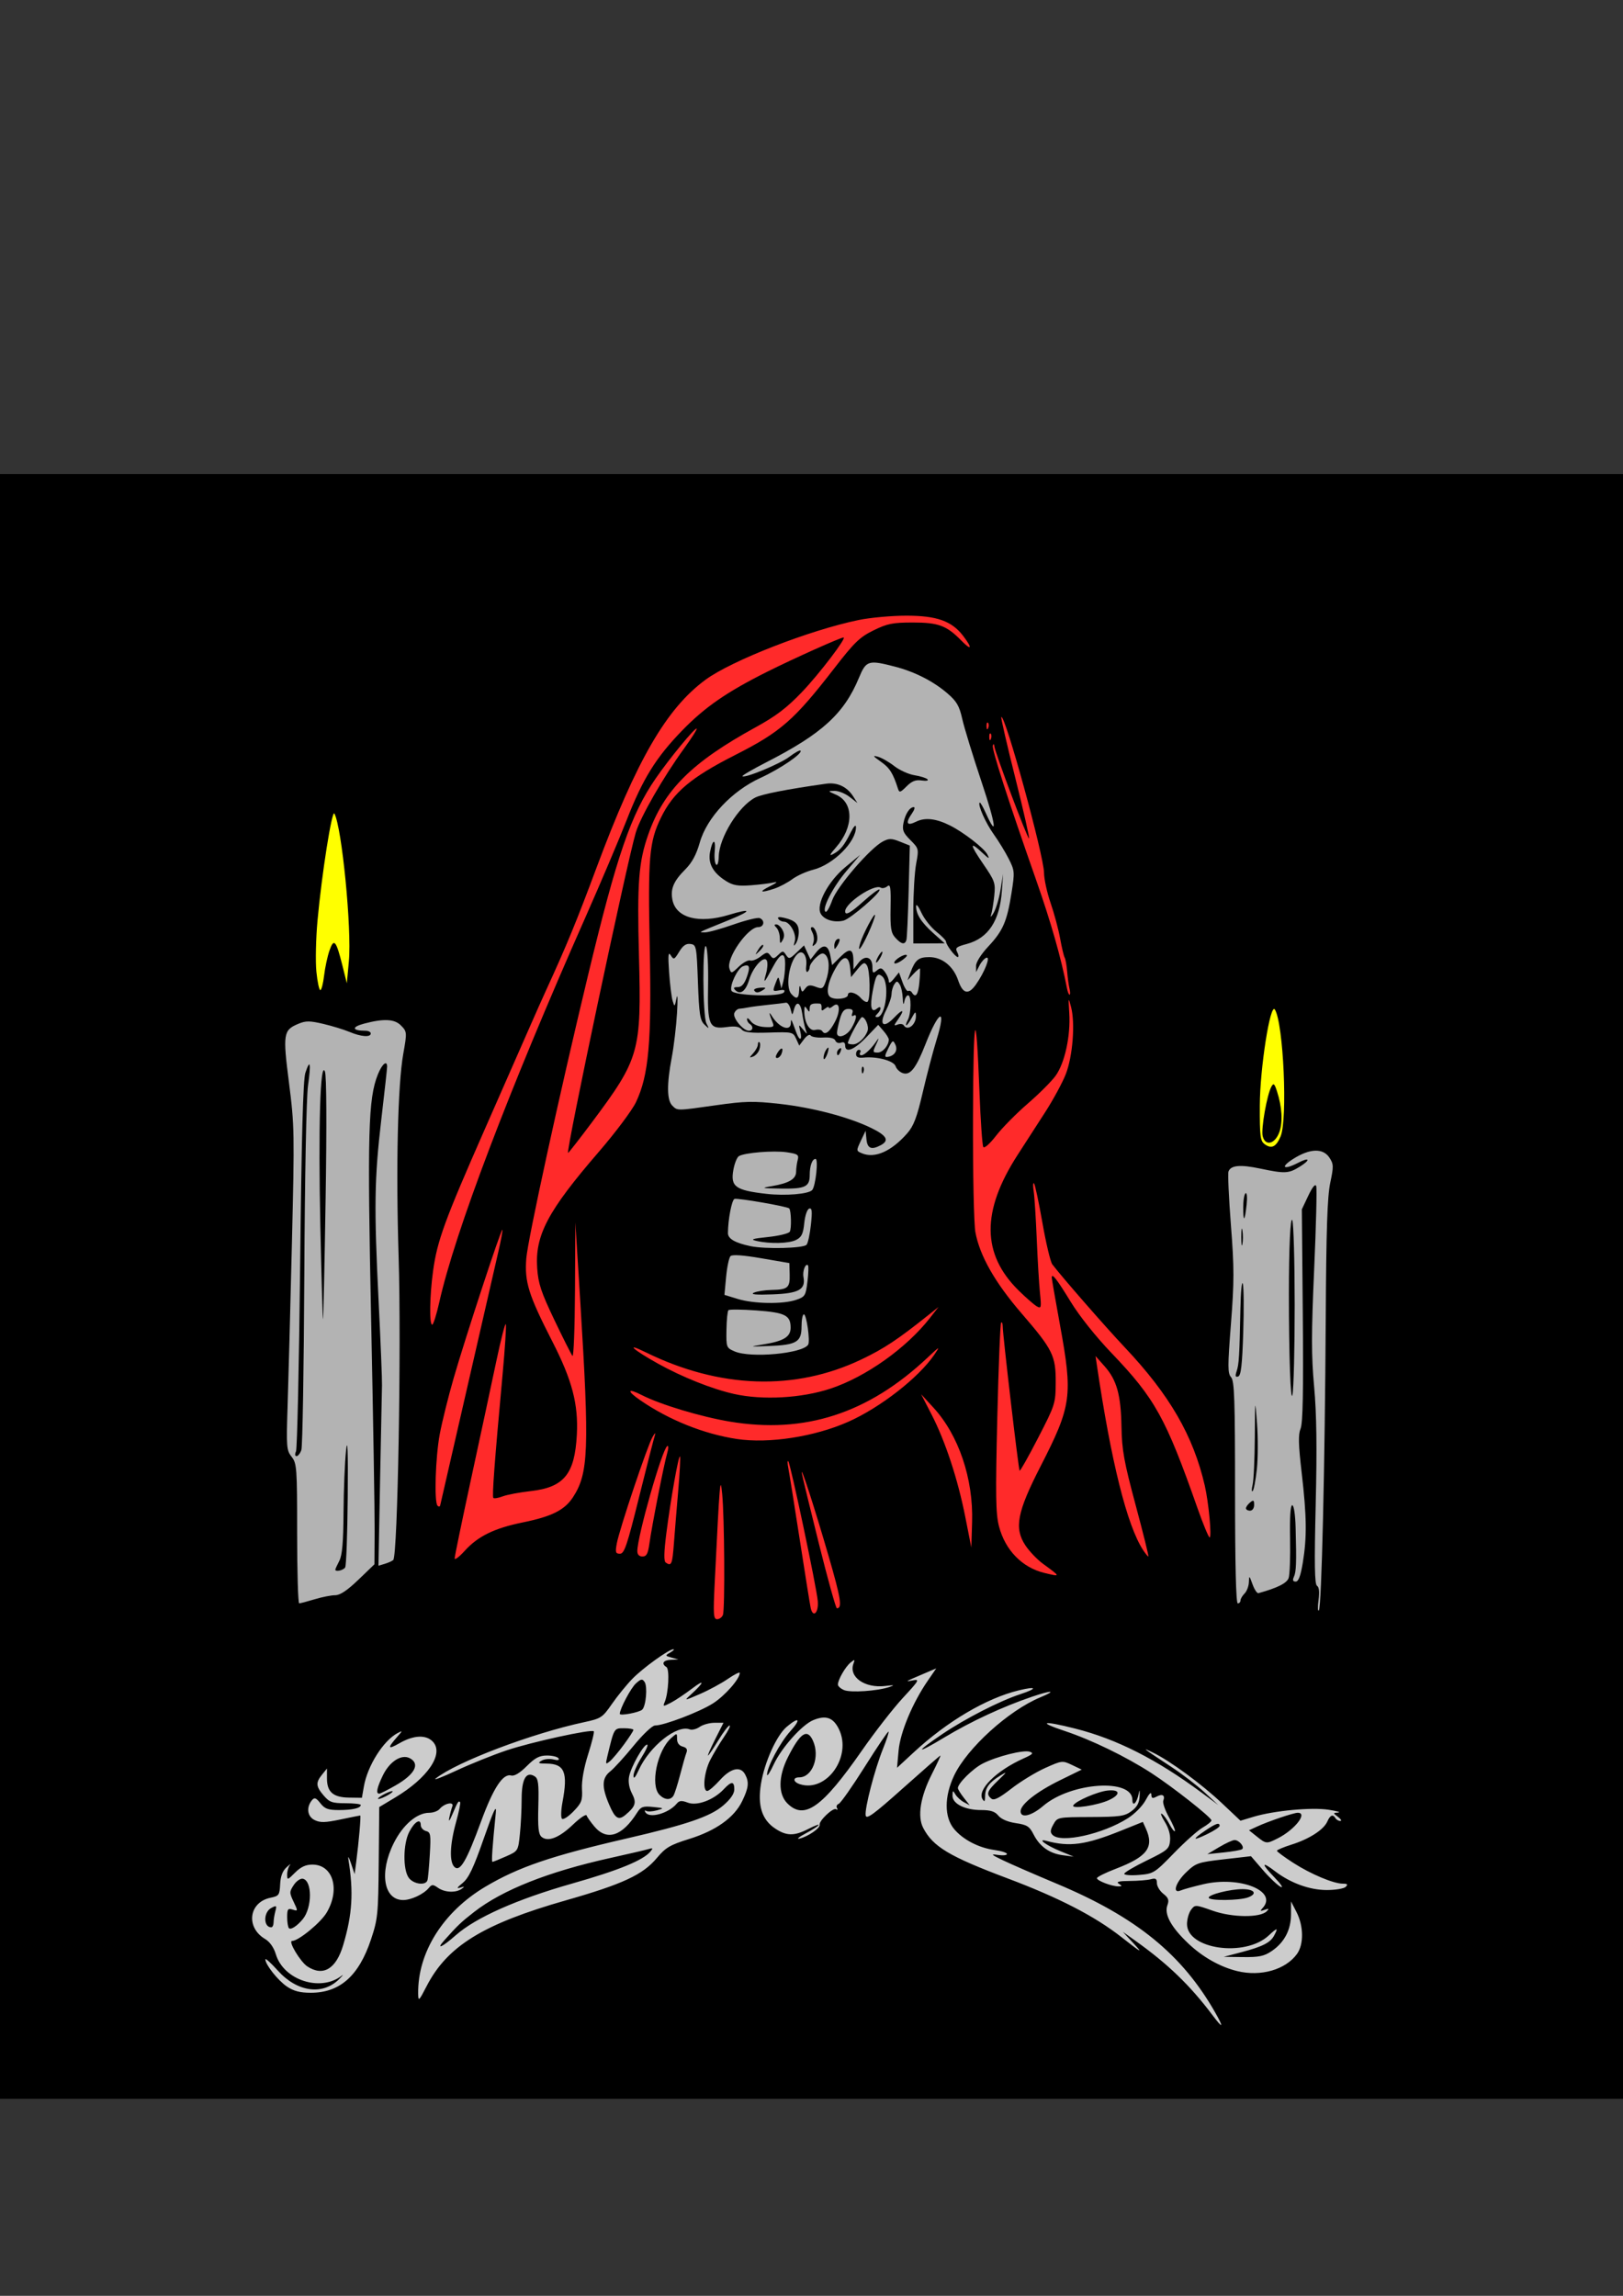
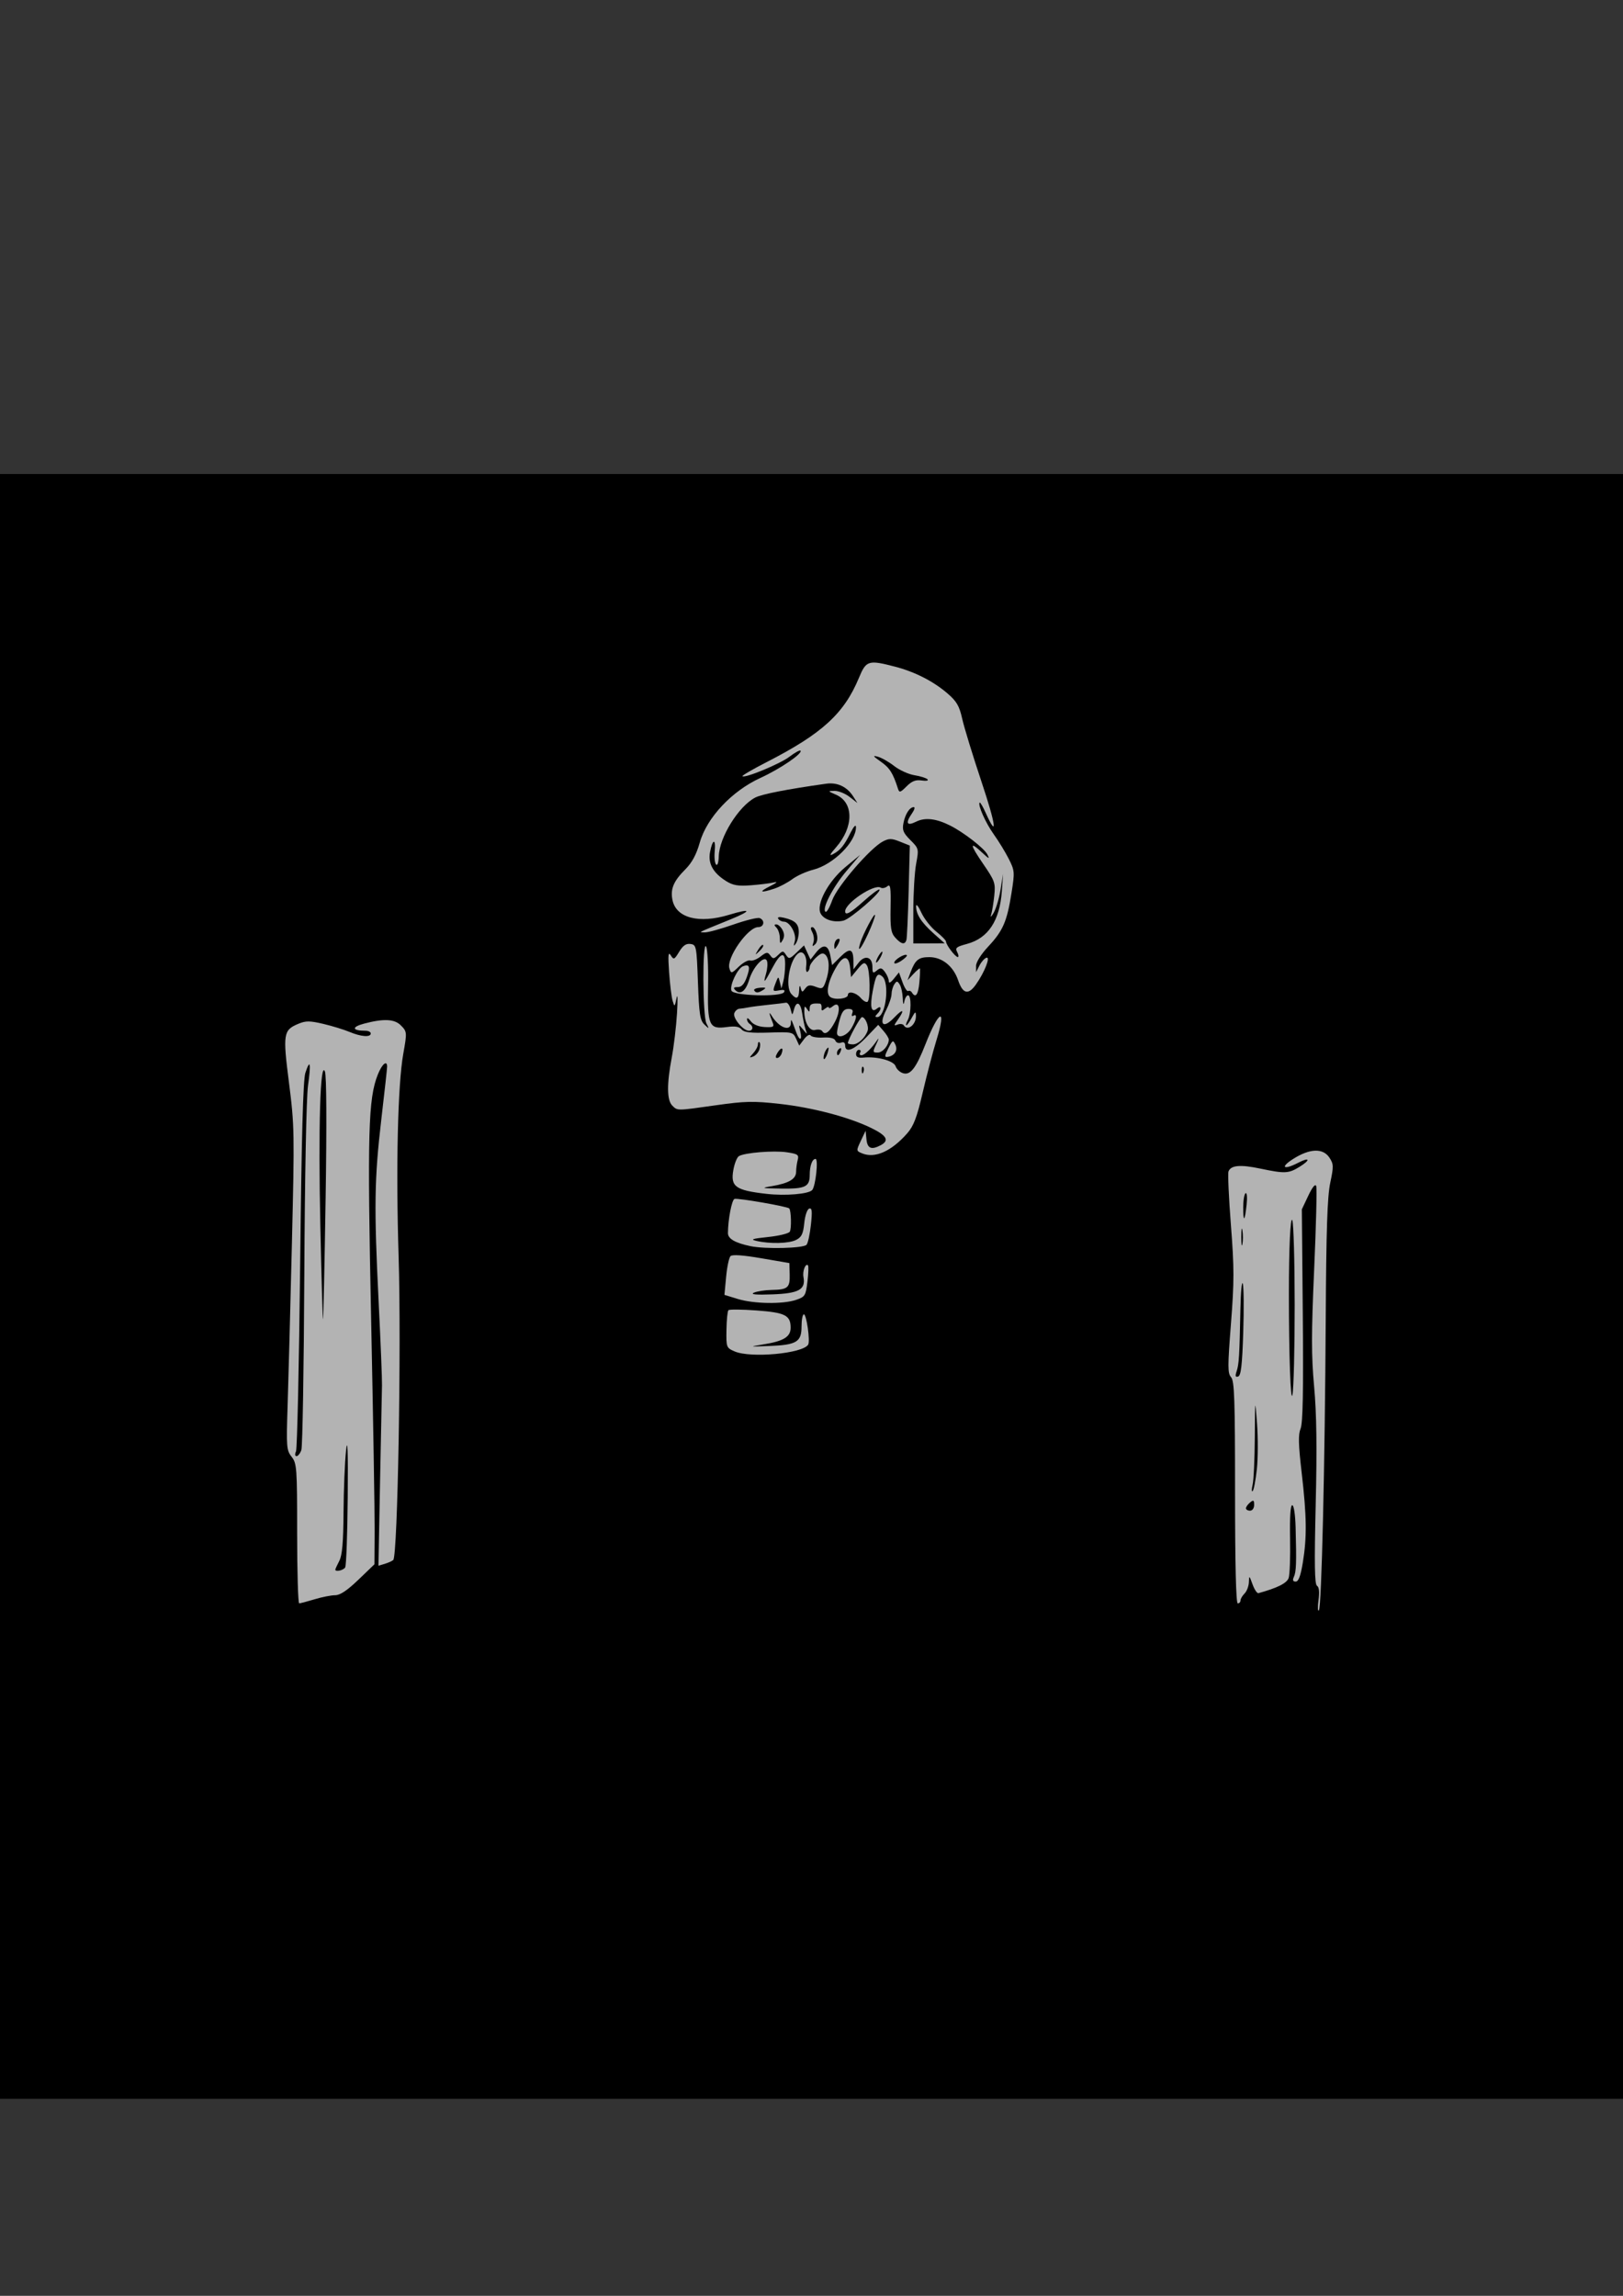
<svg xmlns="http://www.w3.org/2000/svg" width="210mm" height="297mm" viewBox="0 0 744.094 1052.362">
  <rect x="0" y="0" width="744.094" height="1052.362" fill="#333333" stroke="none" />
  <path stroke="#000" stroke-width="12.604" d="M-36.995 223.575h823.99v732.176h-823.99z" />
-   <path d="M327.662 725.656c2.329-47.126 2.545-49.71 3.426-40.938 1.064 10.589 1.33 52.967.35 55.523-.417 1.088-1.622 1.977-2.676 1.977-1.668 0-1.811-2.154-1.1-16.562zm44.002 11.339c-.344-1.596-2.625-15.84-5.07-31.652-2.445-15.812-4.781-30.437-5.192-32.5-.411-2.062-.415-3.436-.007-3.052 1 .944 13.05 58.054 13.539 64.17.43 5.398-2.228 7.865-3.27 3.034zm3.759-29.465c-4.07-16.328-7.58-30.812-7.8-32.187-.718-4.468 5.816 15.73 12.228 37.798 5.688 19.577 6.405 24.08 3.834 24.076-.475 0-4.193-13.36-8.262-29.687zm103.449 13.491c-10.206-2.431-18.044-10.465-20.87-21.39-1.502-5.805-1.63-14.091-.772-49.803.566-23.561 1.353-43.163 1.748-43.558.395-.395.725.36.734 1.678.025 4.026 7.246 65.698 7.75 66.203.26.26 4.076-6.512 8.48-15.049 7.79-15.1 8.009-15.786 8.068-25.265.078-12.374-1.302-15.178-15.648-31.796-12.162-14.088-19.166-26.39-21.167-37.18-.707-3.813-1.185-26.856-1.101-53.126.152-48.158 1.372-52.784 2.963-11.242.504 13.145 1.291 24.508 1.75 25.25.485.785 2.951-1.386 5.893-5.188 2.783-3.596 9.276-10.177 14.43-14.625 5.155-4.448 10.905-10.182 12.778-12.743 4.228-5.78 6.971-18.257 6.321-28.752-.458-7.4-.412-7.56.823-2.842 1.956 7.47.761 22.635-2.427 30.795-1.513 3.875-5.787 11.75-9.497 17.5l-12.638 19.59c-16.602 25.737-16.421 45.421.57 62.105 3.369 3.308 7.109 6.565 8.31 7.238 2.006 1.122 2.124.616 1.427-6.127-.418-4.043-1.086-15.226-1.484-24.85-.4-9.626-1.032-19.47-1.407-21.876-.375-2.406-.307-4.003.151-3.549.458.455 2.186 8.541 3.84 17.97 1.653 9.43 3.704 18.059 4.556 19.175 4.68 6.124 24.225 28.508 33.228 38.052 20.589 21.83 31.38 40.473 36.672 63.352 1.778 7.69 3.284 23.75 2.226 23.75-.473 0-2.984-6.047-5.58-13.437-14.488-41.26-19.489-50.282-39.372-71.037-7.185-7.499-14.77-17.015-18.739-23.51-6.39-10.457-8.691-13.398-8.691-11.104 0 .582 1.687 10.297 3.75 21.588 5.976 32.72 5.375 37.088-8.954 65.052-10.688 20.858-12.095 28.226-6.894 36.086 1.787 2.7 5.38 6.471 7.986 8.38 8.329 6.1 8.325 6.082.787 4.285zm-173.634-4.76c-.94-.646-.863-4.608.26-13.418 1.98-15.532 5.596-35.894 6.256-35.234.271.271-.082 7.185-.784 15.364-.702 8.179-1.606 19.23-2.007 24.558-.722 9.58-1.123 10.522-3.725 8.73zm-96.791-1.925c0-.901 3.401-17.356 7.558-36.566 4.158-19.21 9.327-43.325 11.488-53.59 2.16-10.264 4.148-18.003 4.417-17.197.268.806-.377 10.892-1.435 22.413-3.778 41.148-4.934 56.584-4.284 57.233.362.363 2.284.04 4.27-.718 1.986-.757 7.764-1.844 12.84-2.416 15.266-1.718 20.213-7.763 21.162-25.862.733-13.958-2.15-24.962-11.155-42.56-11.009-21.518-12.855-27.383-12.022-38.197.667-8.647 15.248-75.53 28.267-129.658 13.312-55.35 19.67-73.848 31.08-90.421 6.246-9.073 18.09-23.47 18.758-22.801.273.273-2.356 4.42-5.843 9.214-9.357 12.865-19.923 31.259-22.05 38.383-4.072 13.65-32.242 146.875-31.056 146.875.256 0 5.193-6.328 10.971-14.062 21.797-29.177 22.683-32.307 21.53-76.098-.888-33.766-.164-43.196 4.292-55.875 7.117-20.249 19.86-32.967 49.117-49.018 9.448-5.184 14.376-8.932 21.37-16.251 7.908-8.279 20.608-24.946 19.007-24.946-1.397 0-22.684 9.547-34.933 15.667-18.568 9.278-28.667 16.259-39.113 27.037-11.968 12.35-18.002 22.086-25.335 40.878-3.39 8.686-11.89 28.73-18.89 44.543-35.3 79.738-59.863 144.41-67.056 176.563-1.27 5.672-2.735 10.312-3.257 10.312-1.375 0-1.163-13.257.394-24.597 1.906-13.879 5.276-23.11 23.766-65.11 8.999-20.442 18.33-41.668 20.737-47.168 2.406-5.5 5.665-12.812 7.24-16.25 9.515-20.748 13.992-31.62 23.164-56.25 18.459-49.565 32.124-73.127 50.039-86.278 12-8.809 47.795-22.759 70.221-27.367 5.3-1.089 15.106-1.98 21.793-1.98 14.013 0 20.872 2.446 26.107 9.309 4.36 5.718 3.84 6.932-.896 2.088-6.72-6.874-10.478-8.269-22.263-8.263-9.162.004-11.635.5-17.953 3.596-6.334 3.105-8.788 5.477-18.088 17.494-18.304 23.647-24.49 29.057-45.269 39.595-20.395 10.342-28.413 17.1-34.101 28.745-5.406 11.068-6.021 18.22-5.15 59.936.896 42.964-.461 58.138-6.304 70.488-1.747 3.693-9.426 13.954-17.064 22.801-23.377 27.077-29.276 38.213-28.235 53.3.487 7.066 1.79 10.993 7.883 23.75 4.015 8.408 7.745 15.82 8.29 16.474.545.653 1.065-12.847 1.157-30l.166-31.188 2.333 37.5c4.134 66.446 3.71 77.506-3.385 88.413-3.863 5.94-9.72 8.886-23.03 11.589-13.033 2.646-20.609 6.352-26.642 13.03-2.535 2.805-4.608 4.363-4.608 3.461zm83.75-3.32c0-6.824 11.354-46.692 13.713-48.15.642-.397.614 1.06-.064 3.39-1.45 4.978-6.97 33.073-8.108 41.275-.652 4.693-1.32 5.937-3.183 5.937-1.51 0-2.358-.882-2.358-2.451zm231.886-.48c-7.373-11.252-14.663-40.46-21.265-85.193l-.554-3.75 4.134 4.656c5.62 6.33 7.502 13.075 7.77 27.844.192 10.639 1.163 15.99 6.52 35.938 3.461 12.89 6.074 23.437 5.805 23.437-.269 0-1.353-1.319-2.41-2.931zm-241.307-3.005c1.201-6.56 14.023-44.786 16.384-48.842 1.07-1.84 1.567-2.22 1.105-.846-.462 1.375-3.732 14.167-7.267 28.427-5.485 22.13-6.767 25.929-8.753 25.938-2.009.009-2.21-.63-1.469-4.677zm159.799-12.099c-3.41-17.297-9.134-34.703-15.441-46.964l-4.823-9.375 5.592 6.085c11.632 12.658 18.387 32.633 17.775 52.56l-.356 11.623zm-241.967-5.219c-1.622-1.622-.966-22.43 1.04-33.005 1.073-5.658 3.922-17.11 6.33-25.45 5.426-18.787 21.793-68.632 22.352-68.073.226.226-.641 4.91-1.928 10.41-1.286 5.5-7.734 33.623-14.328 62.498-6.595 28.875-12.117 52.957-12.272 53.516-.155.559-.693.605-1.194.104zm137.262-30.597c-15.099-2.277-31.045-8.656-44.199-17.683-6.468-4.439-6.124-5.86.592-2.443 8.599 4.374 27.016 9.921 40.324 12.146 34.288 5.732 63.378-3.665 90.619-29.276 5.77-5.424 5.957-5.507 3.153-1.392-7.177 10.532-24.8 24.267-39.478 30.767-15.47 6.852-36.398 10.085-51.01 7.881zm-1.298-20.64c-10.019-2.237-23.785-7.72-34.868-13.889-11.47-6.384-15.46-10.026-5.757-5.256 33.992 16.71 68.507 17.864 98.995 3.307 10.414-4.972 16.66-9.117 30.986-20.564l4.357-3.48-3.927 5.031c-10.756 13.783-29.34 26.996-45.535 32.375-13.277 4.41-31.122 5.409-44.251 2.477zm152.632-185.82c-2.675-13.929-7.31-30.212-14.143-49.688-13.048-37.19-20.483-60.292-19.877-61.759.343-.829.604-.73.664.25.156 2.548 15.343 42.932 15.926 42.349.288-.288-2.56-12.816-6.327-27.84-3.768-15.023-6.644-27.522-6.392-27.775 1.644-1.644 19.525 63.491 19.598 71.387.027 2.895 1.383 9.117 3.014 13.827 1.63 4.71 3.591 12.014 4.356 16.232.765 4.218 1.708 8.183 2.096 8.81.388.629.895 3.45 1.127 6.268.232 2.82.72 6.392 1.085 7.939.365 1.547.382 2.812.038 2.812-.344 0-.868-1.265-1.165-2.812zm-35.659-115.208c-.054-1.318.241-2.056.657-1.641.415.415.46 1.493.098 2.396-.399.997-.695.7-.755-.755zm-1.25-5c-.054-1.318.241-2.056.657-1.641.415.415.46 1.493.098 2.396-.399.997-.695.7-.755-.755zm106.673-54.167z" fill="#ff2a2a" />
  <path d="M604.496 733.478c.516-3.763.283-5.98-.692-6.582-1.104-.683-1.252-9.966-.596-37.353.623-25.985.415-41.466-.723-53.944-1.297-14.225-1.293-24.29.018-53.793.888-19.96 1.31-37.117.936-38.125-.433-1.17-1.747.43-3.632 4.418l-2.953 6.25.437 48.505c.313 34.83.028 49.49-1.013 52.003-1.126 2.718-1.015 7.23.5 20.245 2.322 19.957 2.442 29.542.518 41.194-1.01 6.122-1.97 8.678-3.259 8.678-1.286 0-1.53-.646-.824-2.187 1.078-2.354 1.22-6.408.791-22.5-.16-6.034-.807-10.313-1.556-10.313-.822 0-1.178 5.496-.993 15.313.16 8.422-.134 16.541-.651 18.044-.82 2.376-5.105 4.53-13.838 6.952-.626.174-1.85-1.653-2.718-4.059-1.482-4.107-1.584-4.17-1.674-1.027-.052 1.842-.938 4.192-1.97 5.224-1.03 1.03-1.875 2.477-1.875 3.214 0 .736-.562 1.34-1.25 1.34-.813 0-1.25-17.78-1.25-50.84 0-42.733-.29-51.16-1.818-52.848-1.587-1.754-1.595-4.87-.06-24.474 1.514-19.35 1.512-25.627-.016-45.28-.976-12.55-1.473-23.603-1.104-24.565 1.093-2.847 5.387-3.233 14.541-1.307 11.315 2.38 12.995 2.303 18.063-.83 5.17-3.195 4.655-4.582-.678-1.824-6.731 3.48-8.433 2.135-2.254-1.783 7.628-4.838 13.677-5.034 16.623-.539 1.906 2.91 1.938 3.994.34 11.563-1.328 6.296-1.835 21.58-2.058 62.101-.371 67.292-1.907 132.625-3.147 133.862-.518.517-.593-1.613-.165-4.733zM574.98 689.82c0-2.216-.308-2.397-1.875-1.097-1.03.856-1.875 2.05-1.875 2.653 0 .603.844 1.097 1.875 1.097 1.078 0 1.875-1.128 1.875-2.653zm1.237-16.33c.538-5.028.576-14.486.083-21.017-.885-11.734-.897-11.66-1.003 6.25-.059 9.969-.514 19.813-1.012 21.875-.499 2.063-.488 3.364.024 2.892.511-.472 1.37-4.972 1.908-10zm17.353-75.392c-.01-19.937-.499-37.375-1.09-38.75-.883-2.055-1.562 12.62-1.562 33.75 0 28.32.78 50.382 1.634 46.25.569-2.75 1.027-21.312 1.018-41.25zm-23.59 12.743c.344-10.755.26-20.835-.188-22.399-.447-1.564-.942 3.625-1.1 11.531-.434 21.69-.657 25.361-1.734 28.586-.746 2.23-.572 2.821.704 2.398 1.292-.428 1.842-5.2 2.318-20.116zm-.353-46.788c-.287-1.9-.53-.642-.54 2.795-.01 3.438.227 4.992.523 3.455.297-1.538.305-4.35.017-6.25zm1.906-11.87c.35-3.253.143-5.61-.459-5.238-.601.371-1.094 3.267-1.094 6.435 0 7.163.714 6.612 1.553-1.197zm-435.303 150.8c0-30.177-.142-32.172-2.518-35.193-2.358-2.996-2.476-4.49-1.855-23.322.365-11.066 1.247-44.324 1.96-73.908 1.24-51.386 1.18-54.694-1.304-74.08-2.897-22.608-2.633-24.298 4.247-27.173 3.45-1.441 5.216-1.437 11.462.029 4.06.952 9.475 2.61 12.03 3.684 5.295 2.225 9.728 2.545 9.728.703 0-.687-1.079-1.25-2.397-1.25-6.244 0-6.558-1.706-.603-3.276 8.917-2.35 13.854-2.12 16.75.776 2.896 2.896 2.921 3.18 1.152 13.125-2.537 14.26-3.4 52.06-2.124 92.976 1.282 41.072-.42 137.134-2.464 139.007-.516.474-2.254 1.26-3.86 1.746l-2.923.884.743-39.181c.409-21.55.804-41.15.88-43.557.074-2.406-.616-19.562-1.535-38.125-2.163-43.673-1.975-56.433 1.236-83.835 1.455-12.421 2.645-23.25 2.645-24.062 0-3.185-2.33-1.225-4.25 3.575-4.422 11.051-4.853 26.797-3.076 112.356.936 45.082 1.658 88.764 1.604 97.073l-.097 15.107-7.369 7.08c-5.129 4.929-8.364 7.081-10.641 7.081-1.8 0-6.034.838-9.41 1.862-3.374 1.023-6.557 1.867-7.073 1.875-.516.008-.938-14.383-.938-31.977zm22.021 15.504c.505-.817 1.03-15.301 1.167-32.187.173-21.397-.06-27.86-.77-21.327-.56 5.156-1.075 17.841-1.143 28.188-.092 13.853-.606 19.741-1.95 22.33-1.003 1.935-1.825 3.735-1.825 4 0 1.16 3.69.341 4.521-1.004zm-20.085-53.826c.537-1.547 1.147-37.63 1.355-80.186.218-44.638.93-81.343 1.683-86.756 1.458-10.482 1.017-12.66-1.202-5.936-1.038 3.144-1.749 29.325-2.388 87.897-.5 45.88-1.358 84.402-1.906 85.606-.583 1.28-.482 2.187.243 2.187.68 0 1.677-1.266 2.215-2.812zm11.121-115.313c.535-33.66.417-56.212-.303-58.125-2.154-5.714-3.087 25.485-2.117 70.763.508 23.701 1.064 42.929 1.235 42.728.172-.201.705-25.116 1.185-55.366zm187.48 70.105c-3.75-1.633-3.837-1.862-3.706-9.891.074-4.521.48-8.566.903-8.989.423-.423 6.208-.37 12.856.118 13.165.967 15.66 2.227 15.66 7.91 0 4.216-3.231 6.179-12.631 7.673-6.532 1.038-6.449 1.06 2.639.718 12.717-.48 14.993-1.837 14.993-8.938 0-3.07.484-5.58 1.075-5.58 1.216 0 2.948 12.296 1.958 13.897-2.531 4.096-26.411 6.277-33.748 3.082zm1.478-24.03l-6.11-1.876.772-8.26c.424-4.544 1.327-8.817 2.006-9.497.814-.813 5.631-.481 14.113.972l12.878 2.208.143 5.189c.17 6.124-.842 6.99-8.316 7.133-3.094.059-6.75.631-8.125 1.272-1.697.792 1.07 1.033 8.61.753 12.05-.449 15.218-2.228 14.151-7.95-.508-2.725.945-6.48 2.071-5.353.327.327.217 3.686-.244 7.464-.789 6.462-1.098 6.959-5.213 8.362-6.017 2.052-19.374 1.843-26.736-.417zm5.856-24.202c-7.047-1.472-10.373-3.392-10.36-5.98.031-6.212 1.75-15.196 2.998-15.675 1.357-.52 24.205 3.44 25.088 4.35.912.938 1.112 9.305.256 10.69-.5.81-4.975 1.896-9.944 2.415-7.315.764-8.32 1.106-5.283 1.8 6.241 1.425 14.814 1.209 18.125-.458 2.524-1.271 3.245-2.75 3.75-7.697.354-3.47 1.335-6.358 2.264-6.663 1.295-.426 1.46 1.129.786 7.403-.47 4.368-1.373 8.502-2.008 9.185-1.5 1.617-18.906 2.043-25.672.63zm7.401-23.968c-14.39-1.626-16.685-3.298-15.256-11.116.525-2.87 1.649-5.647 2.498-6.172 2.584-1.597 16-2.68 22.021-1.778 5.011.752 5.591 1.162 4.962 3.506-.392 1.46-.72 3.901-.73 5.424-.02 3.319-3.304 5.266-11.106 6.584-5.277.892-4.902.991 4.277 1.125 11.03.161 13.063-.811 13.063-6.25 0-4.208 1.144-7.353 2.676-7.353 1.38 0 .011 12.583-1.552 14.283-1.683 1.83-12.27 2.716-20.853 1.747zm43.792-18.555c-2.783-1.132-2.79-1.191-.625-5.768l2.187-4.624.391 3.959c.416 4.203 2.279 4.958 6.566 2.664 4-2.14 2.777-4.374-4.292-7.836-10.246-5.017-26.943-9.413-42.185-11.108-11.94-1.328-15.773-1.245-28.995.63-18.309 2.596-17.698 2.592-20.146.144-2.456-2.456-2.53-9.847-.219-21.988.96-5.045 2.05-14.235 2.423-20.423.372-6.187.275-9.281-.215-6.875-.855 4.195-.93 4.247-1.813 1.25-.507-1.719-1.232-7.625-1.611-13.125-.546-7.908-.385-9.517.769-7.693 1.353 2.139 1.633 2.02 3.862-1.646 1.738-2.858 3.173-3.842 5.184-3.556 2.684.381 2.802.99 3.406 17.541.532 14.599.971 17.478 2.958 19.375 2.253 2.152 2.285 2.135.938-.501-1.754-3.43-1.893-38.25-.141-35.252.648 1.11 1.053 9.034.9 17.609-.336 18.677.441 20.417 8.614 19.297 3.745-.513 5.67-.203 6.74 1.087 1.142 1.377 4.115 1.723 12.532 1.46 10.73-.337 11.074-.26 12.47 2.805l1.436 3.151 2.223-2.946c1.236-1.639 2.563-2.394 2.991-1.701.423.684 3.004 1.118 5.735.964 3.224-.182 5.193.311 5.612 1.404.356.927 1.512 1.353 2.57.947 1.237-.475 1.922-.023 1.922 1.271 0 3.664 4.106 2.084 9.666-3.718l5.488-5.728 2.423 2.794c1.332 1.536 2.423 3.307 2.423 3.935 0 2.701-2.782 5.976-5.077 5.976-2.368 0-2.395-.195-.563-4.062 1.059-2.235 1.214-2.987.345-1.673-2.501 3.783-5.838 6.985-7.28 6.985-.727 0-.975-.562-.55-1.25.424-.687.176-1.25-.552-1.25s-1.323.88-1.323 1.955c0 1.385 1.002 1.852 3.437 1.603 6.161-.631 13.901 1.464 14.7 3.98.407 1.283 1.925 2.71 3.373 3.17 3.382 1.073 6-2.305 10.322-13.321 6.184-15.761 9.76-17.176 5.08-2.01-1.638 5.31-4.494 16.174-6.348 24.143-2.671 11.488-4.145 15.374-7.113 18.754-7.237 8.242-14.756 11.595-20.638 9.201zm.442-39.636c-.416-.416-.711.323-.657 1.64.06 1.456.356 1.753.755.755.361-.902.317-1.98-.099-2.395zm-15.862-8.464c.038-.687-.477-.406-1.143.625-.667 1.031-1.181 2.719-1.143 3.75.072 1.98 2.155-2.007 2.286-4.375zm-31.702.415c.433-1.363.454-2.81.048-3.217-.406-.407-.739.013-.739.933s-.953 2.725-2.117 4.012c-1.934 2.137-1.939 2.27-.048 1.545 1.138-.436 2.423-1.91 2.856-3.273zm10.127 2.031c1.125-2.932-.089-3.276-1.814-.514-.966 1.546-1.049 2.443-.226 2.443.715 0 1.633-.868 2.04-1.929zm27.158-1.26c.427-1.113.218-1.615-.49-1.177-.68.42-1.236 1.293-1.236 1.94 0 1.798.895 1.402 1.726-.764zm21.801-1.224c1.924-3.82 2.192-3.962 3.244-1.71 1.236 2.646-.34 5.141-3.544 5.612-1.489.218-1.437-.451.3-3.902zm-18.528-2.428c0-1.55 5.615-11.909 6.456-11.909 1.527 0 3.265 4.198 2.587 6.25-1.062 3.218-4.33 6.25-6.736 6.25-1.269 0-2.307-.266-2.307-.591zm-23.6-4.721c-2.515-6.802-2.447-6.685-2.55-4.375-.184 4.06-5.55 1.961-8.788-3.438-1.444-2.407-1.223-1.04.54 3.34.705 1.753.095 2.05-3.763 1.832-2.86-.161-5.264-1.162-6.346-2.642-.959-1.31-1.743-1.746-1.743-.968 0 .779.563 1.763 1.25 2.188 1.801 1.113 1.539 3.125-.407 3.125-2.623 0-7.497-5.894-6.665-8.061.41-1.067 1.465-1.982 2.346-2.035.88-.052 2.726-.323 4.101-.602 1.375-.28 5.515-.819 9.199-1.2 3.684-.38 7.29-.813 8.014-.96.724-.147 1.679 1.14 2.122 2.858.803 3.111.81 3.113 1.557.313 1.146-4.3 3.078-3.353 3.82 1.875.367 2.578 1.05 5.812 1.517 7.187.85 2.5.85 2.5-1.209 0-2.002-2.43-2.036-2.405-1.216.938 1.012 4.129-.313 4.594-1.78.625zm18.607 0c0-.86.593-3.672 1.31-6.25.965-3.479 1.965-4.688 3.876-4.688 1.814 0 2.355.574 1.83 1.94-.426 1.112-.217 1.614.492 1.176 1.921-1.187 1.458 1.747-.909 5.754-2.141 3.624-6.612 5.025-6.599 2.068zm-6.768-.755c-.408-.659-1.855-.907-3.217-.55-2.668.697-5.04-3.465-5.002-8.777.016-2.221.245-2.381 1.23-.856 1.036 1.602 1.215 1.557 1.231-.312.017-1.918 1.084-2.398 4.707-2.115.516.04.856.904.757 1.92-.142 1.44.201 1.527 1.562.398.959-.796 1.743-1.028 1.743-.516s.838.237 1.86-.613c3.11-2.58 3.73 1.823 1 7.087-2.503 4.82-4.61 6.376-5.871 4.334zm37.42-2.628c-.406-.658-1.666-.84-2.799-.405-1.892.726-1.889.546.04-2.208 3.338-4.764 2.442-5.277-1.681-.962-5.016 5.249-7.129 3.334-3.714-3.364 1.373-2.692 2.504-6.041 2.515-7.443.01-1.401.573-3.392 1.25-4.423 1.094-1.667 1.367-1.667 2.461 0 .677 1.031 1.316 3.844 1.42 6.25.128 2.953.366 3.46.732 1.563.298-1.547 1.065-2.813 1.704-2.813 1.575 0 1.48 8.324-.13 11.332-.712 1.33-1.011 2.418-.665 2.418.346 0 1.468-1.547 2.493-3.437 1.611-2.97 1.872-3.089 1.915-.875.08 4.031-3.84 7.12-5.54 4.367zm-12.159-5.305c2.087-2.086 1.89-4.129-.229-2.371-2.547 2.114-3.25-.765-1.921-7.873 1.418-7.594 2.16-8.762 4.387-6.914 3.555 2.95 1.635 18.658-2.28 18.658-1.084 0-1.073-.384.044-1.5zm-7.64-7.314c-2.125-2.483-5.86-3.331-5.86-1.332 0 1.758-6.06 2.437-8.119.91-2.241-1.663-.92-7.662 3.146-14.293 3.083-5.027 5.455-4.621 6.006 1.027l.408 4.18 3-3.652c2.525-3.072 3.2-3.354 4.26-1.776 1.512 2.248 1.732 15.835.272 16.737-.564.35-1.965-.461-3.112-1.8zm-31.797-1.806c-3.03-3.44-.682-16.209 3.45-18.762 2.103-1.3 3.897 1.825 3.374 5.879-.239 1.854.026 3.086.59 2.738.563-.348 1.023-1.345 1.023-2.216 0-.87 1.298-2.802 2.884-4.292 2.234-2.099 3.22-2.373 4.375-1.218 1.855 1.855 1.915 6.903.143 11.986-1.234 3.54-1.63 3.762-4.65 2.613-2.62-.996-3.61-.834-4.793.783-1.36 1.861-1.542 1.84-2.08-.238-.39-1.51-.637-1.12-.734 1.16-.16 3.795-1.214 4.257-3.582 1.567zm-27.455-1.501c-.918-2.392 2.807-10.233 5.32-11.197 2.988-1.147 3.445.234 1.686 5.1-1.12 3.095-2.383 4.468-4.115 4.468-1.86 0-2.137.361-1.083 1.416 2.3 2.3 4.76.433 6.327-4.798 1.786-5.96 7.045-11.527 8.156-8.632.395 1.029.203 3.667-.427 5.862-1.413 4.929-.813 4.387 2.883-2.603 3.82-7.225 5.9-7.812 5.878-1.662-.01 2.636-.399 6.198-.866 7.917l-.85 3.125-.7-2.903c-.683-2.833-.733-2.816-2.07.728-1.309 3.466-1.229 3.604 1.752 3.035 2.157-.413 2.846-.149 2.227.852-1.424 2.305-23.208 1.664-24.118-.708zm14.642-.386c1.444-.938 1.105-1.16-1.472-.965-1.84.139-3.073.696-2.739 1.237.798 1.29 1.92 1.218 4.211-.272zm68.113 1.237c-.432-.699-1.207-1.01-1.722-.692-.515.319-1.677-1.468-2.582-3.97l-1.645-4.55-2.332 2.88c-1.495 1.846-2.332 2.242-2.332 1.105 0-.977-.782-2.846-1.74-4.154-1.477-2.022-2.041-2.129-3.75-.711-1.76 1.461-2.01 1.257-2.01-1.65 0-4.637-3.472-5.655-6.382-1.87l-2.312 3.007-.028-3.989c-.039-5.555-1.703-6.018-6.04-1.68l-3.723 3.722-.814-4.34c-.96-5.12-3.304-5.565-6.684-1.268l-2.415 3.07-1.482-3.25-1.48-3.251-3.413 3.268c-3.135 3.004-3.526 3.095-4.822 1.119-1.33-2.028-1.537-2.029-3.622-.017-1.963 1.894-2.367 1.92-3.601.232-1.228-1.68-1.751-1.622-4.474.492-1.695 1.317-3.831 2.135-4.746 1.818-.914-.317-3.25.945-5.19 2.804-3.413 3.27-3.555 3.296-4.34.825-1.49-4.694 8.436-18.93 13.198-18.93 2.718 0 3.224-3.155.662-4.138-.94-.36-6.397.986-12.127 2.991-5.73 2.006-11.572 3.609-12.98 3.562-2.952-.097-4.375.623 11.815-5.982 9.932-4.053 9.528-5.186-.739-2.071-13.834 4.196-24.286 1.447-25.94-6.824-1.005-5.02.5-8.609 5.853-13.961 3.112-3.113 5.098-6.79 6.689-12.387 3.236-11.387 14.707-23.596 27.793-29.581 9.044-4.136 19.564-11.306 18.359-12.51-.33-.331-2.614.934-5.075 2.811-4.29 3.273-20.477 9.97-21.537 8.91-.28-.281 4.717-3.188 11.106-6.46 25.427-13.022 35.515-22.24 42.328-38.678 3.286-7.928 4.333-8.248 16.547-5.067 9.104 2.371 17.602 6.714 24.085 12.309 4.173 3.602 5.386 5.704 6.713 11.633.89 3.981 4.878 16.988 8.861 28.904 6.603 19.754 7.495 26.596 1.83 14.034-1.245-2.761-2.46-4.825-2.699-4.585-.99.99 2.721 9.347 6.48 14.59 2.218 3.094 5.308 8.15 6.866 11.235 2.71 5.364 2.765 6.048 1.248 15.625-2.076 13.102-3.909 17.32-10.666 24.544-3.3 3.528-5.594 7.167-5.583 8.855l.018 2.866 1.544-3.026c.849-1.665 2.278-3.269 3.176-3.565 2.053-.678-.868 6.754-4.856 12.355-3.447 4.841-5.973 4.213-8.098-2.014-2.212-6.485-7.346-10.61-13.213-10.619-4.92-.006-6.445 1.22-8.6 6.91l-1.404 3.71 2.708-2.896c1.489-1.592 2.833-2.717 2.986-2.5.154.217.04 3.067-.251 6.333-.509 5.693-1.742 7.377-3.417 4.667zm-2.341-17.125c-.866-.866-5.772 2.082-5.772 3.468 0 .68 1.424.302 3.164-.838 1.74-1.14 2.914-2.324 2.608-2.63zm-12.022.895c.736-1.375 1.057-2.5.713-2.5-.343 0-1.227 1.125-1.963 2.5-.735 1.375-1.056 2.5-.712 2.5.343 0 1.227-1.125 1.962-2.5zm35.127-2.263c-1.047-1.957-.45-2.466 4.405-3.765 9.8-2.62 15.09-10.618 16.066-24.292l.557-7.805-1.156 7.175c-.635 3.946-2.056 8.727-3.157 10.625-1.1 1.898-1.637 2.325-1.193.95.444-1.375 1.101-5.312 1.46-8.75.613-5.858.29-6.779-5.14-14.687-6.17-8.986-6.27-10.584-.312-5 3.073 2.88 3.442 3.001 2.277.747-1.477-2.857-10.81-10.104-17.059-13.248-6.416-3.227-11.514-3.8-15.614-1.755-4.309 2.15-5.005.651-1.815-3.904 1.07-1.528 1.42-2.778.778-2.778-1.89 0-3.902 3.08-4.737 7.257-.65 3.252-.131 4.54 3.156 7.828 3.879 3.879 3.916 4.033 2.646 10.904-.709 3.834-1.289 13.617-1.289 21.74v14.771l7.188-.037 7.187-.037-5.198-4.65c-5.549-4.964-7.943-8.717-7.899-12.381.015-1.248 1.08.05 2.368 2.884 1.287 2.834 4.368 6.772 6.847 8.75 2.48 1.978 4.507 4.053 4.507 4.611 0 1.476 4.204 7.025 5.357 7.07.54.023.436-.978-.23-2.223zm-88.998-3.275c-.329-.33-1.343.642-2.253 2.157-1.581 2.633-1.555 2.66.598.598 1.239-1.186 1.984-2.426 1.655-2.755zm35.102-2.348c.011-.556-.543-.664-1.23-.239-.688.425-1.242 1.724-1.231 2.886.016 1.822.186 1.855 1.23.24.667-1.032 1.22-2.331 1.231-2.887zm13.053-2.89c1.769-3.864 3.19-7.661 3.158-8.437-.067-1.63-5.445 8.463-6.74 12.65-1.596 5.159.326 2.898 3.582-4.213zm-31.803-.633c.022-3.763-1.62-5.39-6.648-6.594-2.322-.555-3.265-.4-2.738.453.441.715 1.6 1.3 2.575 1.3 2.753 0 5.907 5.705 4.977 9.001-.63 2.236-.519 2.458.502 1 .722-1.032 1.322-3.354 1.332-5.16zm8.28.876c-.445-1.77-1.38-3.217-2.078-3.217-.854 0-.848.79.019 2.41.709 1.325.927 3.434.485 4.687-.635 1.799-.47 1.969.788.807.972-.898 1.278-2.724.785-4.687zm-15.752-1.95c-.74-1.384-2.002-2.517-2.802-2.517-1.084 0-1.073.384.044 1.5.825.825 1.517 2.934 1.538 4.688.033 2.752.21 2.89 1.302 1.016.864-1.481.838-2.97-.082-4.687zm56.814 4.67c.271-.859.737-10.955 1.034-22.436l.54-20.874-4.51-1.804c-3.83-1.531-5.01-1.547-7.806-.105-5.809 2.995-21.01 20.623-23.27 26.984-1.146 3.23-2.515 5.606-3.04 5.28-1.88-1.16 3.269-11.235 9.507-18.605l6.347-7.498-6.753 5.587c-7.918 6.55-13.57 17.176-11.347 21.33 1.523 2.846 6.23 4.288 10.498 3.217 3.202-.804 17.498-13.16 16.445-14.213-.341-.34-3.515 1.984-7.054 5.165-6.152 5.532-8.664 6.927-8.664 4.813 0-3.803 13.335-12.705 16.293-10.877.724.448 2.086.176 3.026-.604 1.425-1.183 1.675.434 1.507 9.755-.169 9.411.175 11.59 2.18 13.81 2.707 2.998 4.35 3.347 5.067 1.076zm-60.447-23.61c2.337-.782 6.006-2.725 8.152-4.316 2.147-1.592 6.473-3.542 9.615-4.333 9.164-2.307 19.706-12.847 19.558-19.553-.03-1.333-1.03-.287-2.455 2.567-2.974 5.958-4.68 8.052-8.018 9.837-1.922 1.028-1.575.221 1.328-3.086 8.196-9.339 8.194-20.57 0-24.136-3.868-1.683-3.878-1.71-.658-1.758 1.798-.027 4.891 1.213 6.875 2.756l3.606 2.805-2.01-3.117c-2.831-4.391-7.263-6.443-12.365-5.725-17.83 2.51-29.454 4.782-32.479 6.346-7.602 3.931-16.497 18.266-16.724 26.952-.073 2.8-.594 4.387-1.229 3.752-.606-.606-.887-3.353-.624-6.104.572-6.002-1.012-5.664-2.16.46-.973 5.183 1.42 9.482 7.346 13.204 3.206 2.012 5.477 2.395 11.495 1.939 4.125-.313 8.906-.913 10.625-1.333 1.79-.438.99.296-1.875 1.718-5.547 2.754-4.546 3.317 2 1.125zm67.488-49.544c2.1.308 3.243.074 2.63-.539-.596-.597-3.286-1.438-5.976-1.87-2.691-.432-6.861-2.323-9.268-4.203-2.406-1.88-5.78-3.806-7.5-4.28-2.567-.71-2.321-.3 1.378 2.292 4.036 2.83 5.533 5.19 7.836 12.367.618 1.925 1.07 1.803 3.942-1.069 2.435-2.435 4.168-3.107 6.958-2.698z" fill="#b3b3b3" />
-   <path d="M579.833 524.49c-2.043-1.497-2.302-3.54-2.253-17.726.059-17.057 4.824-47.389 6.913-44.008 3.949 6.389 5.916 50.351 2.604 58.196-2.013 4.769-4.158 5.814-7.264 3.539zm6.74-5.636c1.618-4.574 1.206-11.422-1.119-18.624-1.138-3.524-1.57-3.895-2.533-2.172-2.05 3.662-4.839 19.47-4.014 22.754 1.195 4.764 5.693 3.615 7.665-1.958zm-441.52-73.456c-.466-4.652-.234-15.199.516-23.438 1.935-21.23 6.63-51.008 7.733-49.038 3.418 6.108 8.007 52.843 6.645 67.674l-.93 10.133-2.028-8.125c-2.892-11.59-3.906-12.762-5.947-6.866-.922 2.664-2.028 7.83-2.457 11.48-.429 3.65-1.208 6.636-1.73 6.636-.524 0-1.334-3.805-1.801-8.456z" fill="#ff0" />
-   <path d="M555.927 923.762c-10.343-13.751-20.527-23.569-35.521-34.245l-5.625-4.005 5 5.385c4.372 4.709 3.666 4.34-5.625-2.945-12.278-9.626-28.669-18.076-52.306-26.966-26.642-10.02-34.09-14.475-38.579-23.073-2.755-5.279-1.317-14.316 3.919-24.623 2.4-4.725 4.185-8.59 3.966-8.59-.218 0-7.93 6.728-17.136 14.953-13.5 12.06-16.816 14.48-17.138 12.509-.52-3.196 4.128-21.073 7.938-30.527 1.65-4.092 2.793-7.645 2.542-7.897-.252-.251-5.127 6.955-10.834 16.013-5.707 9.059-11.104 16.749-11.992 17.09-.889.341-1.251 1.21-.805 1.932.446.722.248.964-.44.539-1.379-.852-7.903 5.342-7.507 7.127.332 1.502-5.258 5.372-9.128 6.319-1.72.42-.453-.67 2.812-2.421 7.154-3.838 8.009-5.495.987-1.913-6.399 3.264-9.947 3.187-15.177-.333-5.986-4.028-8.016-10.51-6.398-20.428 1.619-9.927 7.188-22.247 11.816-26.141 5.747-4.836 6.718-3.59 1.609 2.065-4.64 5.136-10.625 16.324-10.625 19.862 0 1.031 1.372-1.07 3.048-4.672 3.55-7.624 12.95-18.163 18.107-20.298 5.787-2.398 9.17-1.22 11.766 4.095 6.13 12.55-5.594 29.17-17.837 25.285-3.214-1.02-3.435-3.16-.326-3.16 6.033 0 9.586-9.532 6.267-16.816-2.622-5.754-5.875-3.578-11.532 7.712-4.367 8.716-4.444 16.791-.2 21.036 7.778 7.777 15.953 1.981 34.22-24.262 5.918-8.5 14.374-19.36 18.792-24.132 7.491-8.091 7.789-8.63 4.414-7.975-3.73.724-3.543.614 5.486-3.23l5.354-2.28-3.857 5.606c-7.034 10.224-12.653 23.67-13.414 32.1l-.71 7.866 7.712-7.134c15.37-14.216 33.273-24.768 48.15-28.376 8.333-2.022 8.689-.859.554 1.808-9.362 3.07-25.05 11.098-35.61 18.223-12.862 8.68-12.372 9.562.874 1.576 12.171-7.338 26.687-14.08 40.23-18.686 9.102-3.096 11.52-2.915 3.8.284-14.558 6.033-33.604 23.31-39.547 35.874-4.54 9.596-4.533 19.107.017 24.515 4.122 4.9 11.3 8.61 18.588 9.61 3.096.424 5.63 1.243 5.63 1.82s-1.829.776-4.063.444c-3.584-.534-3.326-.248 2.187 2.42 3.438 1.663 14.541 6.499 24.674 10.745 36.426 15.264 57.497 32.389 72.678 59.065 4.063 7.139 3.591 7.628-1.206 1.25zm-364.211-9.83c-.292-18.911 11.427-37.579 30.829-49.105 15.103-8.973 30.205-14.127 64.736-22.095 27.579-6.364 38.353-10.044 44.29-15.125 3.349-2.867 5.085-5.386 5.085-7.38 0-3.813-1.312-3.83-4.851-.062-4.622 4.92-12.201 7.751-16.453 6.147-2.863-1.081-3.912-.984-5.12.471-3.706 4.466-12.507 6.907-14.32 3.973-.5-.809-.348-1.107.345-.678.68.42 2.877.312 4.88-.241 3.514-.97 3.454-1.025-1.706-1.546-4.662-.47-5.606-.134-7.35 2.622-6.836 10.808-13.885 13.089-19.57 6.332-1.714-2.037-3.32-4.316-3.57-5.064-.25-.749-3.043 1.12-6.208 4.152-6.325 6.061-11.504 8.105-14.415 5.69-1.451-1.205-1.777-4.223-1.513-14.025.278-10.368-.01-12.706-1.677-13.76-3.885-2.45-5.972 1.195-5.972 10.43 0 4.628-.363 11.882-.806 16.119-.803 7.686-.819 7.71-6.409 10.183-3.082 1.364-5.858 2.48-6.169 2.48-.511 0-.057-6.665 1.534-22.5.42-4.168-1.012-1.105-5.52 11.812-4.713 13.505-6.894 18.095-9.67 20.353-2.635 2.143-2.923 2.708-1.085 2.132 2.03-.636 2.147-.53.625.565-2.668 1.919-7.746 1.701-10.838-.465-2.346-1.643-2.826-1.633-4.25.083-2.346 2.827-8.065 5.52-11.725 5.52-8.97 0-11.059-12.605-4.324-26.083 4.208-8.42 10.636-13.918 16.274-13.918 1.818 0 3.956-.783 4.75-1.74 2.188-2.636 6.744-3.556 5.831-1.178-.4 1.045-1.028 3.395-1.394 5.222-.42 2.097.117 1.48 1.457-1.679 2.426-5.716 2.764-6.246 3.507-5.503.297.297-.547 4.456-1.875 9.244-2.89 10.422-3.12 18.492-.588 20.593 2.531 2.1 5.49-3.041 12.066-20.97 5.624-15.333 10.023-22.064 13.776-21.083 1.497.392 3.968-1.085 7.162-4.28 3.842-3.84 5.82-4.876 9.325-4.876 2.446 0 4.81.585 5.252 1.3.518.839-.311 1.02-2.336.512-1.727-.433-4.164-.191-5.417.537-1.906 1.109-1.527 1.331 2.32 1.363 8.208.068 9.84 4.022 7.264 17.605-.694 3.662-.806 7.115-.248 7.673.559.558 2.922-.952 5.252-3.356 3.761-3.88 4.202-5.042 3.92-10.337-.196-3.712.875-9.715 2.836-15.89 1.733-5.459 2.89-10.187 2.57-10.507-1.081-1.08-28.543 4.924-39.91 8.726-6.205 2.076-16.626 6.269-23.157 9.318-6.532 3.049-10.75 4.655-9.375 3.57 9.666-7.633 43.946-20.626 68.095-25.81 7.677-1.649 8.333-2.08 12.67-8.334 2.514-3.627 6.746-8.828 9.403-11.558 4.826-4.957 16.83-13.596 18.793-13.524.571.021-.087.695-1.461 1.498-2.42 1.413-2.4 1.488.625 2.337l3.125.878-3.438.125c-3.515.127-4.538 1.796-2.046 3.337 1.483.916.945 11.85-.785 15.976-.92 2.192-.772 2.21 2.795.366 2.071-1.07 6.512-4.037 9.87-6.591 5.95-4.527 5.49-2.78-.771 2.93-3.087 2.815-3.035 2.811 4.242-.336 4.053-1.752 9.818-4.871 12.813-6.932 2.994-2.06 5.445-3.287 5.445-2.726 0 2.724-6.754 10.413-12.238 13.932-6.125 3.93-22.475 10.168-26.651 10.168-1.223 0-5.577 4.132-9.798 9.298-4.179 5.114-8.996 10.398-10.706 11.742-3.858 3.036-3.979 7.096-.453 15.29 2.735 6.36 4.267 7.303 7.48 4.608 4.607-3.865 5.121-5.568 2.948-9.771-1.325-2.561-1.8-5.39-1.315-7.817.907-4.536 6.6-14.6 8.258-14.6.643 0-.506 2.642-2.553 5.87-2.047 3.228-3.71 7.025-3.695 8.437.018 1.686.844.77 2.406-2.67 4.92-10.837 17.496-20.87 23.345-18.626 1.059.406 3.13-.105 4.601-1.136 1.472-1.031 4.529-1.875 6.792-1.875h4.115l-3.786 7.5c-2.083 4.125-3.566 7.5-3.296 7.5s2.365-3.094 4.657-6.875 4.638-6.875 5.213-6.875c.575 0-.592 2.39-2.593 5.313-2.002 2.921-4.841 7.68-6.31 10.575-2.807 5.53-3.616 14.112-1.33 14.112.738 0 3.361-2.25 5.83-5 4.945-5.509 9.431-6.513 11.535-2.582 1.892 3.537 1.607 6.146-1.34 12.232-3.66 7.56-11.988 13.512-24.264 17.34-8.84 2.755-10.847 3.936-14.868 8.746-6.417 7.678-15.658 11.976-41.711 19.405-37.867 10.797-54.353 20.95-63.82 39.304-3.566 6.912-3.837 7.159-3.893 3.538zm17.248-26.86c9.246-8.147 28.062-16.504 53.317-23.678 21.427-6.087 32.58-10.65 35.949-14.71 1.281-1.544 1.125-1.722-.96-1.089-1.369.417-9.24 2.253-17.49 4.08-28.383 6.288-49.415 14.623-62.39 24.724-6.005 4.674-7.574 6.166-13.66 12.988-4.067 4.557-1.049 3.223 5.234-2.314zm-12.994-25.185c.267-.86.755-6.153 1.084-11.762.544-9.246.378-10.258-1.774-10.821-1.306-.341-2.374-1.564-2.374-2.717 0-3.288-2.907-1.544-5.311 3.187-2.778 5.466-2.913 17.085-.243 20.897 2.105 3.006 7.811 3.81 8.618 1.216zm112.773-38.75c.542-.86 1.932-5.22 3.09-9.688 1.157-4.469 2.466-9.035 2.909-10.148.552-1.388 0-2.234-1.766-2.696-1.632-.427-2.57-1.697-2.57-3.483 0-2.78-.03-2.785-2.677-.43-6.442 5.732-9.723 21.678-5.359 26.043 2.364 2.364 5.03 2.532 6.373.402zm-22.697-23.458c2.398-3.267 4.36-6.286 4.36-6.71 0-.423-1.947-.77-4.327-.77-4.625 0-4.466-.271-7.686 13.125-.82 3.406-.71 3.592 1.195 2.022 1.154-.95 4.06-4.4 6.458-7.667zm8.413-16.033c1.72-1.72 2.472-10.565 1.074-12.647-1.048-1.561-1.62-1.471-3.963.625-2.3 2.058-7.414 11.692-7.414 13.967 0 1.052 9.006-.649 10.303-1.945zm-162.901 126.96c-4.11-2.768-9.902-10.068-9.902-12.477 0-.66 2.574 1.663 5.72 5.163 8.781 9.766 20.402 11.449 27.959 4.048 1.834-1.796 2.385-2.536 1.225-1.643-9.713 7.472-26.552 1.935-30.096-9.896-.93-3.103-2.773-5.724-4.917-6.99-8.997-5.315-7.491-16.879 2.464-18.915 3.886-.795 4.187-1.216 4.429-6.2.178-3.674 1.11-6.114 2.98-7.803 1.497-1.352 2.162-1.78 1.479-.95-.684.828-1.243 2.757-1.243 4.285 0 2.672.14 2.639 3.653-.875 2.607-2.607 4.873-3.654 7.908-3.654 9.438 0 12.83 11.294 6.59 21.942-2.723 4.647-12.96 13.058-15.891 13.058-1.945 0 3.798 9.587 6.999 11.684 7.216 4.728 13.17 1.188 16.423-9.766 4.213-14.185 4.822-24.286 2.377-39.418-.277-1.719.255-.875 1.183 1.875l1.687 5 .734-5.625c1.195-9.16 2.24-21.25 1.836-21.25-.207 0-4.288.819-9.07 1.82-7.06 1.476-9.295 1.525-11.875.255-3.353-1.65-3.876-5.852-1.14-9.15 1.102-1.325 1.852-1.038 3.819 1.463 2.007 2.551 3.54 3.112 8.505 3.112 6.19 0 10.015-.887 10.008-2.321 0-.442-3.145-.804-6.984-.804-6.098 0-7.36-.443-9.996-3.507-3.607-4.194-3.746-5.94-.766-9.62l2.25-2.778v4.533c0 6.226 2.832 8.692 10.098 8.791l5.92.081.906-5.195c1.657-9.506 8.945-21.043 15.45-24.457 2.4-1.26 2.395-1.193-.126 1.67-4.692 5.328-4.436 6.07 1.02 2.95 6.566-3.754 12.297-3.974 15.36-.59 5.038 5.568-2.43 16.55-17.334 25.486l-7.331 4.396-.232 25.37c-.217 23.837-.433 25.974-3.57 35.37-5.569 16.675-14.272 24.375-27.552 24.375-4.94 0-7.866-.759-10.957-2.842zm7.265-30.907c4.359-5.3 4.365-17.675.01-18.514-1.11-.214-2.986 1.087-4.167 2.89-2.016 3.077-2.02 3.55-.055 7.668 2.045 4.289 2.035 4.371-.43 3.589-2.194-.697-2.524-.246-2.524 3.45 0 2.338.37 4.62.822 5.073.87.87 3.776-1.033 6.345-4.156zm-13.4 1.563c.01-1.203.373-3.517.808-5.142.723-2.703.562-2.832-1.892-1.519-3.635 1.946-3.615 8.848.025 8.848.572 0 1.049-.984 1.058-2.187zm52.483-58.438c1.718-.982 2.562-1.786 1.875-1.786-.688 0-2.657.804-4.375 1.786-1.72.983-2.563 1.787-1.875 1.787.687 0 2.656-.804 4.375-1.787zm3.393-4.387c8.885-5.095 11.434-9.904 6.618-12.482-3.807-2.037-9.273 1.43-12.383 7.855-2.736 5.65-3.29 8.397-1.69 8.377.515-.006 3.87-1.694 7.455-3.75zm385.982 85.094c-7.845-1.907-15.867-6.419-22.4-12.597-7.994-7.56-11.215-13.443-9.661-17.644.852-2.305.472-3.364-1.872-5.208-1.618-1.273-2.942-3.464-2.942-4.87 0-2.039-.568-2.402-2.813-1.8-1.547.414-5.906.77-9.687.79-4.905.025-6.338.383-5 1.247 1.638 1.059 1.622 1.214-.126 1.231-2.997.029-9.874-2.579-9.874-3.744 0-.56 3.911-2.513 8.692-4.34 14.43-5.514 17.645-9.852 13.706-18.495l-1.351-2.966-10.355 4.157c-15.906 6.387-23.287 7.38-33.817 4.548-4.584-1.232-.162 2.041 6.354 4.705l6.146 2.511-4.971-.646c-6.161-.8-10.619-3.963-13.458-9.55-1.881-3.701-2.989-4.405-8.125-5.163-3.692-.545-6.733-1.848-8.022-3.438-1.551-1.914-3.539-2.56-7.874-2.56-7.448 0-13.188-2.881-13.137-6.594.034-2.478.176-2.544 1.303-.609.696 1.195 2.464 2.814 3.929 3.598l2.662 1.425-2.716-3.454c-1.494-1.899-2.716-3.896-2.716-4.439 0-2.164 6.843-8.929 11.369-11.238 6.486-3.309 18.607-6.365 21.547-5.432 1.95.62 1.447 1.179-2.76 3.062-12.62 5.65-21.519 14.512-18.834 18.755.86 1.359 1.144 1.016 1.158-1.397.023-3.827 1.855-6.335 6.895-9.443 3.381-2.085 3.289-1.87-.938 2.187-5.04 4.838-5.578 6.284-3.099 8.341 1.178.978 3.556-.21 9.203-4.599 4.189-3.254 11.146-7.502 15.461-9.438 7.7-3.456 7.93-3.482 12.312-1.392l4.466 2.13-9.986 4.893c-10.671 5.229-18.044 11.03-18.044 14.199 0 3.345 4.968 2.167 10.374-2.46 12.665-10.841 40.876-12.755 40.876-2.774 0 3.434 2.07 1.42 2.9-2.82.42-2.152.551-1.802.418 1.126-.14 3.08-1.166 4.973-3.728 6.875-3.12 2.316-5.313 2.631-18.74 2.69-15.133.067-15.213.083-17.072 3.393-1.454 2.59-1.534 3.66-.364 4.83 3.866 3.866 23.02-.379 34.469-7.64 3.266-2.07 6.817-5.685 8.246-8.393 1.531-2.902 2.532-3.886 2.565-2.525.044 1.787.52 1.983 2.391.981 2.69-1.44 4.039-.616 3.08 1.88-.363.95.809 4.355 2.605 7.569 1.796 3.214 3.018 6.091 2.715 6.394-.303.303-1.432-1.153-2.51-3.235-1.076-2.083-2.632-4.204-3.455-4.713-.824-.509-.229 1.128 1.323 3.638 1.808 2.927 2.679 6.032 2.426 8.659-.364 3.78-1.186 4.48-10.688 9.095-5.662 2.75-10.303 5.492-10.313 6.092-.01.601 3.055.838 6.81.526 6.606-.547 7.127-.873 15.938-9.953 5.01-5.163 10.937-10.443 13.171-11.733 2.235-1.29 4.063-2.78 4.063-3.311 0-1.363-17.803-15.392-27.5-21.67-11.71-7.582-27.415-15.209-39.835-19.345-12.747-4.245-10.032-4.841 4.876-1.071 19.011 4.807 37.29 14.064 57.85 29.294l7.734 5.73-6.25-5.766c-3.438-3.17-10.278-8.415-15.202-11.654-13.479-8.867-13.953-9.235-8.548-6.638 7.754 3.728 22.344 14.432 31.698 23.256l8.487 8.006 6.036-1.817c9.317-2.804 26.63-4.417 34.404-3.205 3.78.59 5.75 1.16 4.375 1.268-2.468.193-2.469.22-.074 2.03 1.334 1.01 1.79 1.836 1.01 1.836-.777 0-1.762-.562-2.187-1.25-1.218-1.97-2.43-1.478-3.766 1.532-1.661 3.746-8.26 7.994-16.403 10.56-3.688 1.163-6.7 2.434-6.695 2.824.01.39 3.352 2.861 7.435 5.492 8.1 5.218 18.504 9.592 22.818 9.592 2.085 0 2.39.347 1.278 1.458-.802.803-4.712 1.456-8.688 1.454-7.81-.006-16.572-3.184-23.64-8.574-6.332-4.83-6.515-3.638-.412 2.687 3.087 3.199 4.38 5.164 2.9 4.405-1.471-.753-5.128-4.217-8.127-7.698l-5.453-6.329-12.498 1.432c-11.8 1.351-12.761 1.683-17.186 5.927-4.949 4.746-6.54 10.043-2.5 8.326 1.203-.512 5.842-1.787 10.31-2.835 16.769-3.932 34.403 3.157 27.19 10.931-1.284 1.383-1.116 1.526.937.801 1.99-.703 2.185-.566.956.672-2.988 3.011-15.822 2.885-24.68-.242-8.04-2.838-8.187-2.845-9.99-.46-1.007 1.331-1.85 4.24-1.871 6.465-.114 11.634 26.639 15.44 37.462 5.329 4.008-3.744 4.497-3.733 2.47.055-1.73 3.232-5.337 5.061-14.972 7.592l-8.125 2.134 8.878.11c7.257.09 9.64-.404 13.057-2.707 5.836-3.932 8.897-9.723 8.908-16.852l.01-5.956 2.502 4.854c3.308 6.419 3.4 14.888.21 19.27-5.241 7.195-16.574 10.445-27.314 7.833zm4.993-33.83c4.333-1.647 2.853-3.752-2.639-3.752-5.648 0-15.48 2.476-15.48 3.899 0 1.508 14.066 1.395 18.12-.147zm-2.888-22.019c1.442-.892-1.226-4.233-3.38-4.233-.878 0-4.043 1.453-7.035 3.228l-5.44 3.228 7.356-.759c4.047-.417 7.87-1.076 8.499-1.464zm16.394-5c7.836-3.953 13.934-11.733 9.196-11.733-1.937 0-13.513 3.927-18.766 6.365l-3.571 1.658 3.57 2.857c4.262 3.41 4.464 3.428 9.571.852zm-26.624-5.732c0-1.699-1.732-1.128-6.585 2.17-6.27 4.26-5.884 4.889.96 1.564 3.093-1.503 5.625-3.183 5.625-3.734zm-50.536-11.92c5.315-2.535 4.89-4.856-.783-4.279-4.592.467-14.492 4.725-15.761 6.78-1.173 1.897 11.262.017 16.544-2.501zm-121.652-50.325c-1.547-.646-2.812-1.784-2.812-2.528 0-2.197 3.412-8.144 5.776-10.069 1.95-1.588 2.1-1.541 1.366.418-2.31 6.163 5.128 11.413 14.577 10.29 4.183-.498 4.525-.403 1.815.5-5.487 1.831-17.706 2.65-20.722 1.39z" fill="#ccc" />
</svg>